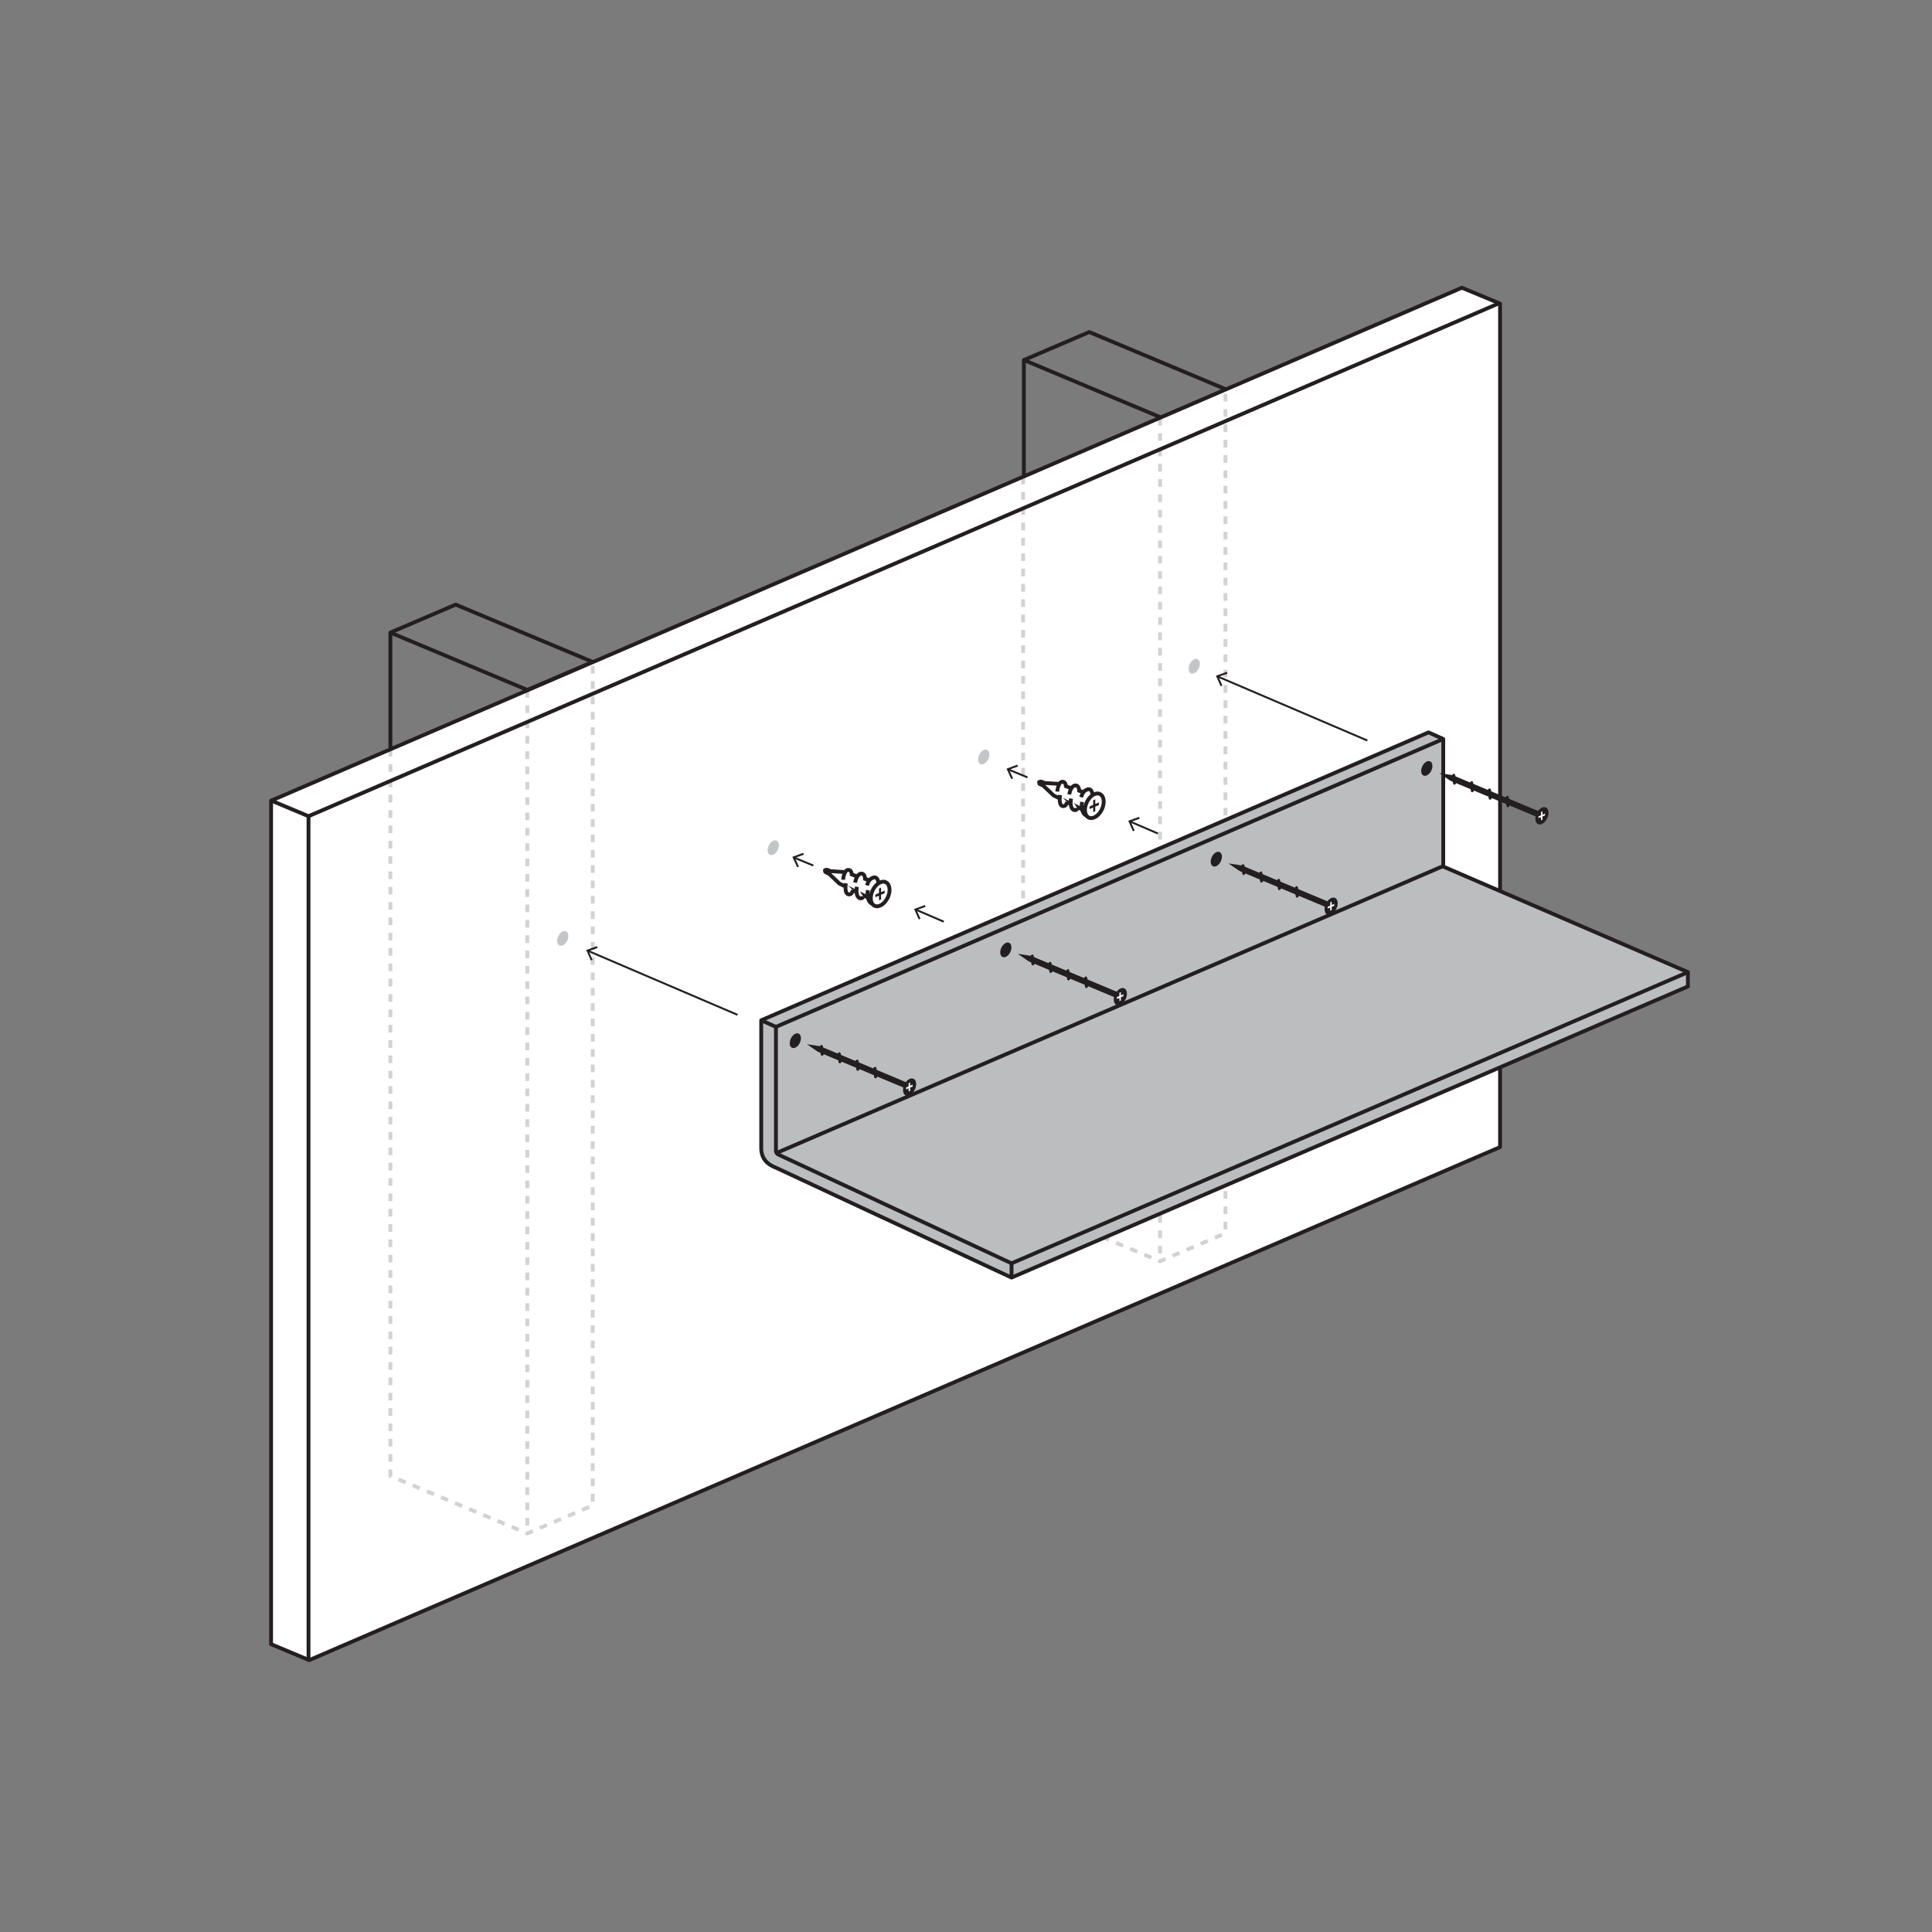
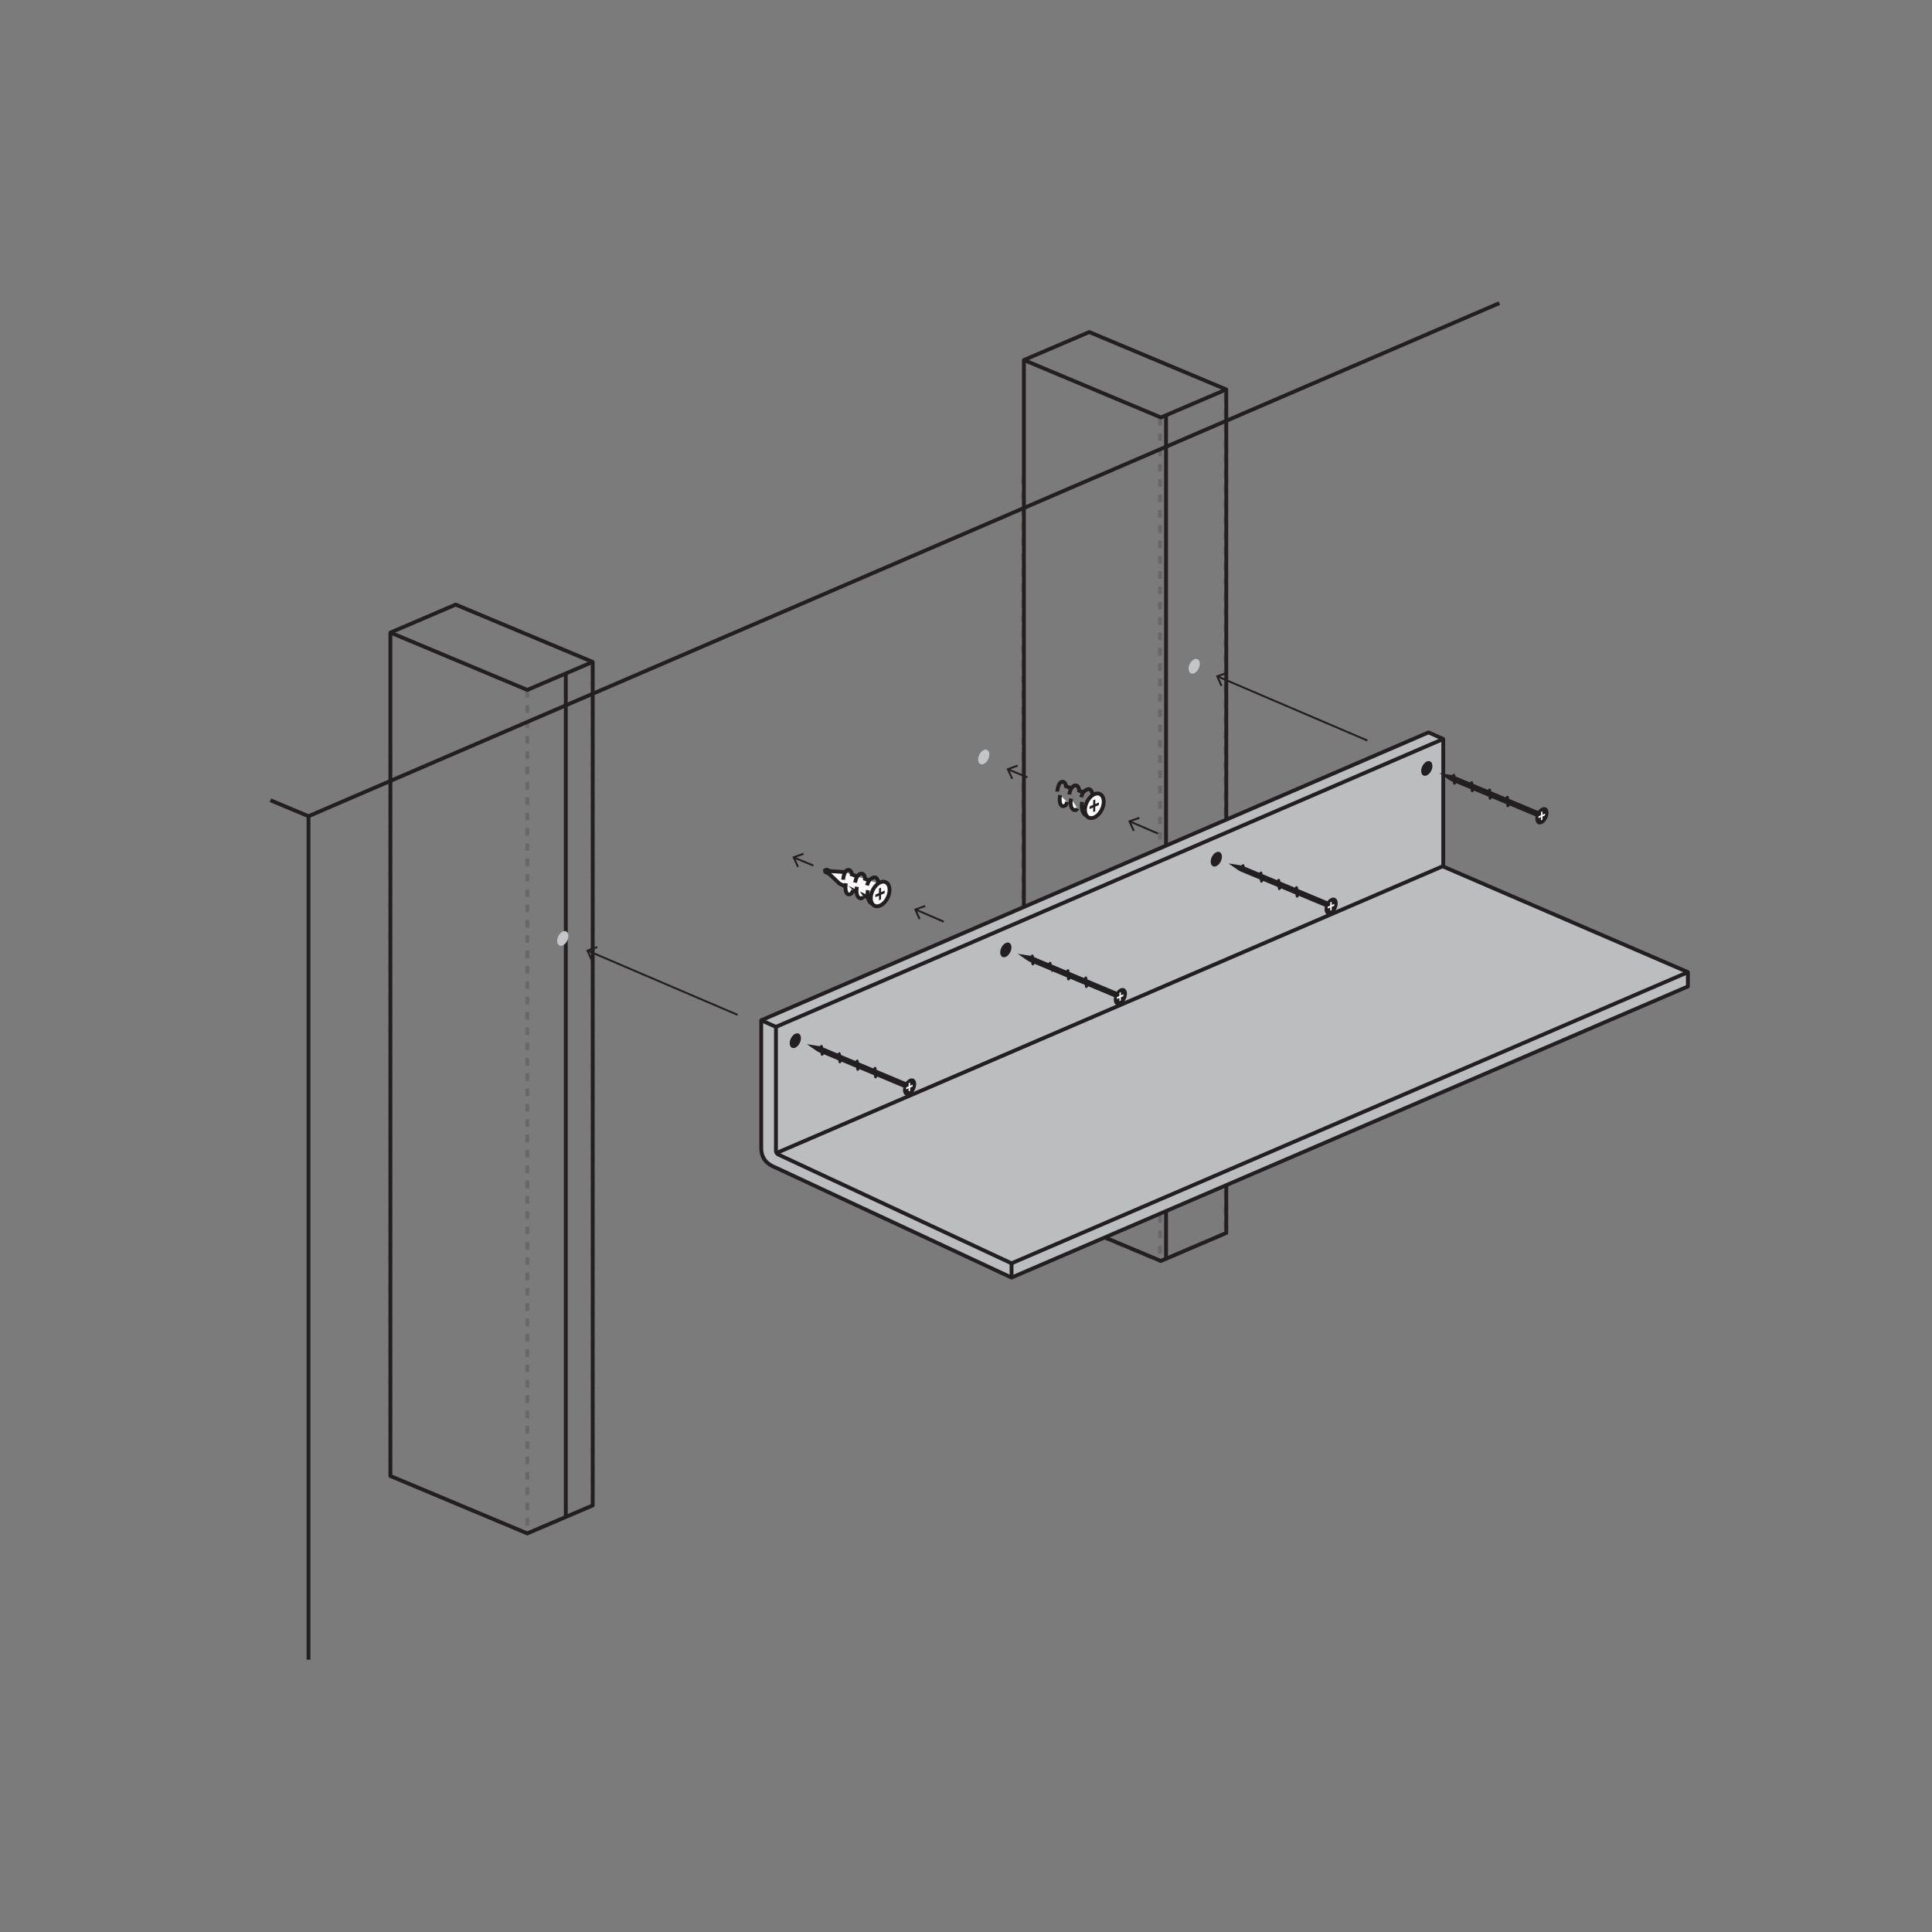
<svg xmlns="http://www.w3.org/2000/svg" version="1.1" id="Layer_1" x="0px" y="0px" viewBox="0 0 252 252" style="enable-background:new 0 0 252 252;" xml:space="preserve">
  <rect x="0" y="0" width="252" height="252" fill="#808080" stroke="none" />
  <style type="text/css">
	.st0{opacity:0.05;fill:#231F20;}
	.st1{fill:none;stroke:#231F20;stroke-width:0.5;stroke-linejoin:round;stroke-miterlimit:10;}
	.st2{fill:#FFFFFF;stroke:#231F20;stroke-width:0.5;stroke-linejoin:round;stroke-miterlimit:10;}
	.st3{opacity:0.2;fill:none;stroke:#231F20;stroke-width:0.5;stroke-linejoin:round;stroke-miterlimit:10;stroke-dasharray:1,1;}
	.st4{fill:none;stroke:#231F20;stroke-width:0.25;stroke-miterlimit:10;}
	.st5{fill:#231F20;}
	.st6{fill:#BBBDBF;stroke:#231F20;stroke-width:0.5;stroke-linejoin:round;stroke-miterlimit:10;}
	.st7{fill:#C4C5C7;}
	.st8{fill:#FFFFFF;}
</style>
  <rect x="0" y="0" class="st0" width="252" height="252" />
  <g>
    <g>
      <polygon class="st1" points="50.92,192.52 68.78,200.01 77.31,196.36 77.31,86.34 59.44,78.86 50.92,82.51   " />
      <polyline class="st1" points="77.31,86.34 68.78,89.99 50.92,82.51   " />
      <line class="st1" x1="73.8" y1="87.82" x2="73.8" y2="197.83" />
    </g>
    <g>
      <polygon class="st1" points="133.55,156.98 151.42,164.47 159.95,160.82 159.95,50.8 142.08,43.31 133.55,46.96   " />
      <polyline class="st1" points="159.95,50.8 151.42,54.45 133.55,46.96   " />
      <line class="st1" x1="152.09" y1="54" x2="152.09" y2="164.02" />
    </g>
    <g>
-       <polygon class="st2" points="35.36,214.46 40.33,216.54 195.66,149.62 195.66,39.6 190.68,37.53 35.36,104.44   " />
      <polyline class="st1" points="195.57,39.54 40.24,106.46 35.27,104.38   " />
      <line class="st1" x1="40.24" y1="106.46" x2="40.24" y2="216.48" />
    </g>
    <g>
      <polyline class="st3" points="50.92,97.67 50.92,192.52 68.78,200.01 77.31,196.36 77.31,86.34   " />
      <line class="st3" x1="68.78" y1="89.99" x2="68.78" y2="200.01" />
    </g>
    <g>
      <polyline class="st3" points="133.45,62.17 133.45,157.03 151.31,164.51 159.84,160.86 159.84,50.85   " />
      <line class="st3" x1="151.31" y1="54.5" x2="151.31" y2="164.51" />
    </g>
  </g>
  <g>
    <g>
      <g>
        <line class="st4" x1="178.35" y1="96.59" x2="158.85" y2="88.25" />
        <g>
          <polygon class="st5" points="160.02,87.63 160.1,87.87 158.94,88.28 159.44,89.41 159.21,89.51 158.6,88.14     " />
        </g>
      </g>
    </g>
    <g>
      <g>
        <line class="st4" x1="96.2" y1="132.37" x2="76.71" y2="124.03" />
        <g>
          <polygon class="st5" points="77.87,123.41 77.95,123.65 76.79,124.07 77.29,125.19 77.07,125.29 76.46,123.92     " />
        </g>
      </g>
    </g>
    <g>
      <g>
        <g>
          <line class="st4" x1="134.02" y1="101.4" x2="131.54" y2="100.37" />
          <g>
            <polygon class="st5" points="132.69,99.74 132.78,99.98 131.63,100.4 132.14,101.53 131.91,101.63 131.29,100.26      " />
          </g>
        </g>
      </g>
      <g>
        <g>
          <line class="st4" x1="151.03" y1="108.72" x2="147.41" y2="107.16" />
          <g>
            <polygon class="st5" points="148.57,106.55 148.66,106.79 147.5,107.2 148,108.33 147.77,108.43 147.16,107.06      " />
          </g>
        </g>
      </g>
      <g>
        <g>
-           <path class="st2" d="M138.02,102.24l-1.74-0.11l-0.51-0.19c-0.02-0.01-0.24,0.07-0.24,0.07l0.05,0.23l0.51,0.25l1.33,1.26      l4.46,2.17l0.77-2.13" />
          <g>
            <g>
              <path class="st2" d="M139.18,104.6c-0.06,0.23-0.13,0.44-0.28,0.5c-0.42,0.19-0.68-0.12-0.68-0.85c0-0.18,0.02-0.37,0.05-0.55        " />
              <path class="st1" d="M137.9,103.25c0.04-0.54,0.25-1.1,0.47-1.22c0.28-0.16,0.67-0.05,0.67,0.68" />
            </g>
            <g>
              <path class="st2" d="M140.54,105.45c-0.1,0.17-0.22,0.24-0.36,0.22c-0.31-0.04-0.52-0.36-0.53-0.91c0-0.03,0-0.06,0-0.09        c0-0.17,0.02-0.34,0.05-0.51" />
              <path class="st1" d="M139.46,103.62c0.12-0.61,0.35-0.99,0.62-1.12c0.32-0.16,0.69,0.02,0.69,0.75" />
            </g>
            <g>
              <path class="st2" d="M141.91,106.3c-0.38,0.26-0.82-0.42-0.82-1.15c0-0.18,0.02-0.37,0.05-0.55" />
              <path class="st1" d="M141.02,103.99c0.19-0.68,0.46-0.88,0.78-1.01c0.35-0.15,0.7,0.09,0.7,0.82" />
            </g>
          </g>
          <g>
            <ellipse transform="matrix(0.428 -0.904 0.904 0.428 -13.355 189.118)" class="st2" cx="142.7" cy="105.11" rx="1.7" ry="1.09" />
            <polygon class="st5" points="143.33,104.66 142.86,104.87 142.86,104.27 142.59,104.38 142.59,104.98 142.12,105.19        142.12,105.53 142.59,105.33 142.59,105.93 142.86,105.81 142.86,105.21 143.33,105.01      " />
          </g>
          <line class="st2" x1="139.68" y1="102.8" x2="138.87" y2="102.49" />
          <line class="st2" x1="141.47" y1="103.39" x2="140.57" y2="103.07" />
        </g>
      </g>
    </g>
    <g>
      <g>
        <g>
          <line class="st4" x1="106.09" y1="112.9" x2="103.6" y2="111.87" />
          <g>
            <polygon class="st5" points="104.76,111.24 104.85,111.48 103.69,111.9 104.2,113.03 103.98,113.13 103.35,111.76      " />
          </g>
        </g>
      </g>
      <g>
        <g>
          <line class="st4" x1="123.1" y1="120.22" x2="119.48" y2="118.66" />
          <g>
            <polygon class="st5" points="120.64,118.05 120.72,118.29 119.56,118.7 120.06,119.83 119.83,119.93 119.23,118.56      " />
          </g>
        </g>
      </g>
      <g>
        <g>
          <path class="st2" d="M110.09,113.74l-1.74-0.11l-0.51-0.19c-0.02-0.01-0.24,0.07-0.24,0.07l0.05,0.23l0.51,0.25l1.33,1.26      l4.46,2.17l0.77-2.13" />
          <g>
            <g>
              <path class="st2" d="M111.24,116.11c-0.06,0.23-0.13,0.44-0.28,0.5c-0.42,0.19-0.68-0.12-0.68-0.85        c0-0.18,0.02-0.37,0.05-0.55" />
              <path class="st1" d="M109.97,114.75c0.04-0.54,0.25-1.1,0.47-1.22c0.28-0.16,0.67-0.05,0.67,0.68" />
            </g>
            <g>
              <path class="st2" d="M112.61,116.96c-0.1,0.17-0.22,0.24-0.36,0.22c-0.31-0.04-0.52-0.36-0.53-0.91c0-0.03,0-0.06,0-0.09        c0-0.17,0.02-0.34,0.05-0.51" />
              <path class="st1" d="M111.53,115.12c0.12-0.61,0.35-0.99,0.62-1.12c0.32-0.16,0.69,0.02,0.69,0.75" />
            </g>
            <g>
              <path class="st2" d="M113.97,117.81c-0.38,0.26-0.82-0.42-0.82-1.15c0-0.18,0.02-0.37,0.05-0.55" />
              <path class="st1" d="M113.09,115.49c0.19-0.68,0.46-0.88,0.78-1.01c0.35-0.15,0.7,0.09,0.7,0.82" />
            </g>
          </g>
          <g>
            <ellipse transform="matrix(0.428 -0.904 0.904 0.428 -39.732 170.45)" class="st2" cx="114.77" cy="116.61" rx="1.7" ry="1.09" />
            <polygon class="st5" points="115.39,116.16 114.92,116.37 114.92,115.77 114.65,115.89 114.65,116.48 114.18,116.69        114.18,117.03 114.65,116.83 114.65,117.43 114.92,117.31 114.92,116.71 115.39,116.51      " />
          </g>
          <line class="st2" x1="111.74" y1="114.3" x2="110.93" y2="113.99" />
          <line class="st2" x1="113.54" y1="114.89" x2="112.64" y2="114.57" />
        </g>
      </g>
    </g>
    <g>
      <path class="st6" d="M188.25,113.03V96.39l-1.92-0.86l-87.04,37.55v16.64c0,1.4,0.77,2.15,1.92,2.59l30.73,14.33l88.22-37.97    v-1.87L188.25,113.03z" />
      <polyline class="st1" points="188.25,96.39 101.21,133.94 99.29,133.08   " />
      <path class="st1" d="M220.16,126.81l-88.22,37.97l-30.42-14.19c-0.16-0.1-0.31-0.21-0.31-0.46v-16.2" />
      <line class="st6" x1="131.94" y1="164.78" x2="131.94" y2="166.65" />
      <line class="st1" x1="188.39" y1="112.9" x2="101.33" y2="150.37" />
    </g>
    <g>
      <ellipse transform="matrix(0.428 -0.904 0.904 0.428 -68.651 136.353)" class="st7" cx="73.38" cy="122.4" rx="1.02" ry="0.65" />
-       <ellipse transform="matrix(0.428 -0.904 0.904 0.428 -42.251 154.398)" class="st7" cx="100.83" cy="110.57" rx="1.02" ry="0.65" />
      <ellipse transform="matrix(0.428 -0.904 0.904 0.428 -15.851 172.442)" class="st7" cx="128.28" cy="98.74" rx="1.02" ry="0.65" />
      <ellipse transform="matrix(0.428 -0.904 0.904 0.428 10.548 190.486)" class="st7" cx="155.73" cy="86.91" rx="1.02" ry="0.65" />
    </g>
    <g>
      <g>
        <ellipse transform="matrix(0.428 -0.904 0.904 0.428 -63.345 171.394)" class="st5" cx="103.7" cy="135.73" rx="1.02" ry="0.65" />
        <ellipse transform="matrix(0.428 -0.904 0.904 0.428 -36.946 189.438)" class="st5" cx="131.16" cy="123.9" rx="1.02" ry="0.65" />
        <ellipse transform="matrix(0.428 -0.904 0.904 0.428 -10.546 207.482)" class="st5" cx="158.61" cy="112.07" rx="1.02" ry="0.65" />
        <ellipse transform="matrix(0.428 -0.904 0.904 0.428 15.853 225.527)" class="st5" cx="186.06" cy="100.24" rx="1.02" ry="0.65" />
      </g>
      <g>
        <g>
          <path class="st5" d="M189.45,101.1L189.45,101.1c-0.01,0-0.03,0.01-0.04,0.01l0-0.01l-1.68-0.26l1.27,0.88l0.26,0.15l11.1,4.64      l0.31-0.71L189.45,101.1z" />
          <g>
            <ellipse transform="matrix(0.428 -0.904 0.904 0.428 18.856 242.636)" class="st5" cx="201.08" cy="106.42" rx="1.2" ry="0.76" />
            <polygon class="st8" points="201.52,106.11 201.19,106.26 201.19,105.83 201,105.92 201,106.34 200.67,106.48 200.67,106.72        201,106.58 201,107 201.19,106.92 201.19,106.5 201.52,106.36      " />
          </g>
          <g>
            <g>
              <path class="st5" d="M190.05,101.87c-0.05,0.2-0.15,0.38-0.25,0.45c-0.17,0.11-0.3-0.05-0.3-0.37c0-0.08,0.01-0.16,0.02-0.24" />
              <path class="st5" d="M189.26,101.5c0.05-0.24,0.15-0.46,0.28-0.54c0.17-0.11,0.3,0.05,0.3,0.37c0,0.11-0.02,0.23-0.04,0.34" />
            </g>
            <g>
              <path class="st5" d="M192.37,102.85c-0.05,0.2-0.15,0.38-0.25,0.45c-0.17,0.11-0.3-0.05-0.3-0.37c0-0.08,0.01-0.16,0.02-0.24" />
              <path class="st5" d="M191.59,102.46c0.05-0.24,0.15-0.46,0.28-0.54c0.17-0.11,0.3,0.05,0.3,0.37c0,0.11-0.02,0.23-0.04,0.34" />
            </g>
            <g>
              <path class="st5" d="M194.7,103.83c-0.05,0.2-0.15,0.38-0.25,0.45c-0.17,0.11-0.3-0.05-0.3-0.37c0-0.08,0.01-0.16,0.02-0.24" />
              <path class="st5" d="M193.92,103.41c0.05-0.24,0.15-0.46,0.28-0.54c0.17-0.11,0.3,0.05,0.3,0.37c0,0.11-0.02,0.23-0.04,0.34" />
            </g>
            <g>
              <path class="st5" d="M197.02,104.81c-0.05,0.2-0.15,0.38-0.25,0.45c-0.17,0.11-0.3-0.05-0.3-0.37c0-0.08,0.01-0.16,0.02-0.24" />
              <path class="st5" d="M196.25,104.37c0.05-0.24,0.15-0.46,0.28-0.54c0.17-0.11,0.3,0.05,0.3,0.37c0,0.11-0.02,0.23-0.04,0.34" />
            </g>
          </g>
        </g>
        <g>
          <path class="st5" d="M161.96,112.88L161.96,112.88c-0.01,0-0.03,0.01-0.04,0.01l0-0.01l-1.68-0.26l1.27,0.88l0.26,0.15      l11.1,4.64l0.31-0.71L161.96,112.88z" />
          <g>
            <ellipse transform="matrix(0.428 -0.904 0.904 0.428 -7.528 224.531)" class="st5" cx="173.58" cy="118.21" rx="1.2" ry="0.76" />
            <polygon class="st8" points="174.03,117.9 173.7,118.04 173.7,117.62 173.51,117.7 173.51,118.13 173.18,118.27 173.18,118.51        173.51,118.37 173.51,118.79 173.7,118.71 173.7,118.29 174.03,118.14      " />
          </g>
          <g>
            <g>
-               <path class="st5" d="M162.56,113.65c-0.05,0.2-0.15,0.38-0.25,0.45c-0.17,0.11-0.3-0.05-0.3-0.37c0-0.08,0.01-0.16,0.02-0.24" />
              <path class="st5" d="M161.77,113.29c0.05-0.24,0.15-0.46,0.28-0.54c0.17-0.11,0.3,0.05,0.3,0.37c0,0.11-0.02,0.23-0.04,0.34" />
            </g>
            <g>
              <path class="st5" d="M164.88,114.64c-0.05,0.2-0.15,0.38-0.25,0.45c-0.17,0.11-0.3-0.05-0.3-0.37c0-0.08,0.01-0.16,0.02-0.24" />
              <path class="st5" d="M164.1,114.25c0.05-0.24,0.15-0.46,0.28-0.54c0.17-0.11,0.3,0.05,0.3,0.37c0,0.11-0.02,0.23-0.04,0.34" />
            </g>
            <g>
              <path class="st5" d="M167.21,115.62c-0.05,0.2-0.15,0.38-0.25,0.45c-0.17,0.11-0.3-0.05-0.3-0.37c0-0.08,0.01-0.16,0.02-0.24" />
              <path class="st5" d="M166.42,115.2c0.05-0.24,0.15-0.46,0.28-0.54c0.17-0.11,0.3,0.05,0.3,0.37c0,0.11-0.02,0.23-0.04,0.34" />
            </g>
            <g>
              <path class="st5" d="M169.53,116.6c-0.05,0.2-0.15,0.38-0.25,0.45c-0.17,0.11-0.3-0.05-0.3-0.37c0-0.08,0.01-0.16,0.02-0.24" />
              <path class="st5" d="M168.75,116.16c0.05-0.24,0.15-0.46,0.28-0.54c0.17-0.11,0.3,0.05,0.3,0.37c0,0.11-0.02,0.23-0.04,0.34" />
            </g>
          </g>
        </g>
        <g>
          <path class="st5" d="M134.47,124.67L134.47,124.67c-0.01,0-0.03,0.01-0.04,0.01l0-0.01l-1.68-0.26l1.27,0.88l0.26,0.15      l11.1,4.64l0.31-0.71L134.47,124.67z" />
          <g>
            <ellipse transform="matrix(0.428 -0.904 0.904 0.428 -33.913 206.426)" class="st5" cx="146.09" cy="130" rx="1.2" ry="0.76" />
            <polygon class="st8" points="146.53,129.69 146.2,129.83 146.2,129.41 146.01,129.49 146.01,129.91 145.68,130.06        145.68,130.3 146.01,130.16 146.01,130.58 146.2,130.49 146.2,130.07 146.53,129.93      " />
          </g>
          <g>
            <g>
              <path class="st5" d="M135.06,125.44c-0.05,0.2-0.15,0.38-0.25,0.45c-0.17,0.11-0.3-0.05-0.3-0.37c0-0.08,0.01-0.16,0.02-0.24" />
              <path class="st5" d="M134.28,125.08c0.05-0.24,0.15-0.46,0.28-0.54c0.17-0.11,0.3,0.05,0.3,0.37c0,0.11-0.02,0.23-0.04,0.34" />
            </g>
            <g>
-               <path class="st5" d="M137.39,126.42c-0.05,0.2-0.15,0.38-0.25,0.45c-0.17,0.11-0.3-0.05-0.3-0.37c0-0.08,0.01-0.16,0.02-0.24" />
+               <path class="st5" d="M137.39,126.42c-0.05,0.2-0.15,0.38-0.25,0.45c0-0.08,0.01-0.16,0.02-0.24" />
              <path class="st5" d="M136.6,126.03c0.05-0.24,0.15-0.46,0.28-0.54c0.17-0.11,0.3,0.05,0.3,0.37c0,0.11-0.02,0.23-0.04,0.34" />
            </g>
            <g>
              <path class="st5" d="M139.71,127.4c-0.05,0.2-0.15,0.38-0.25,0.45c-0.17,0.11-0.3-0.05-0.3-0.37c0-0.08,0.01-0.16,0.02-0.24" />
              <path class="st5" d="M138.93,126.99c0.05-0.24,0.15-0.46,0.28-0.54c0.17-0.11,0.3,0.05,0.3,0.37c0,0.11-0.02,0.23-0.04,0.34" />
            </g>
            <g>
              <path class="st5" d="M142.04,128.39c-0.05,0.2-0.15,0.38-0.25,0.45c-0.17,0.11-0.3-0.05-0.3-0.37c0-0.08,0.01-0.16,0.02-0.24" />
              <path class="st5" d="M141.26,127.94c0.05-0.24,0.15-0.46,0.28-0.54c0.17-0.11,0.3,0.05,0.3,0.37c0,0.11-0.02,0.23-0.04,0.34" />
            </g>
          </g>
        </g>
        <g>
          <path class="st5" d="M106.97,136.46L106.97,136.46c-0.01,0-0.03,0.01-0.04,0.01l0-0.01l-1.68-0.26l1.27,0.88l0.26,0.15      l11.1,4.64l0.31-0.71L106.97,136.46z" />
          <g>
            <ellipse transform="matrix(0.428 -0.904 0.904 0.428 -60.297 188.321)" class="st5" cx="118.6" cy="141.79" rx="1.2" ry="0.76" />
            <polygon class="st8" points="119.04,141.48 118.71,141.62 118.71,141.2 118.52,141.28 118.52,141.7 118.19,141.84        118.19,142.09 118.52,141.94 118.52,142.36 118.71,142.28 118.71,141.86 119.04,141.72      " />
          </g>
          <g>
            <g>
              <path class="st5" d="M107.57,137.23c-0.05,0.2-0.15,0.38-0.25,0.45c-0.17,0.11-0.3-0.05-0.3-0.37c0-0.08,0.01-0.16,0.02-0.24" />
              <path class="st5" d="M106.78,136.87c0.05-0.24,0.15-0.46,0.28-0.54c0.17-0.11,0.3,0.05,0.3,0.37c0,0.11-0.02,0.23-0.04,0.34" />
            </g>
            <g>
              <path class="st5" d="M109.89,138.21c-0.05,0.2-0.15,0.38-0.25,0.45c-0.17,0.11-0.3-0.05-0.3-0.37c0-0.08,0.01-0.16,0.02-0.24" />
              <path class="st5" d="M109.11,137.82c0.05-0.24,0.15-0.46,0.28-0.54c0.17-0.11,0.3,0.05,0.3,0.37c0,0.11-0.02,0.23-0.04,0.34" />
            </g>
            <g>
              <path class="st5" d="M112.22,139.19c-0.05,0.2-0.15,0.38-0.25,0.45c-0.17,0.11-0.3-0.05-0.3-0.37c0-0.08,0.01-0.16,0.02-0.24" />
              <path class="st5" d="M111.44,138.78c0.05-0.24,0.15-0.46,0.28-0.54c0.17-0.11,0.3,0.05,0.3,0.37c0,0.11-0.02,0.23-0.04,0.34" />
            </g>
            <g>
              <path class="st5" d="M114.54,140.17c-0.05,0.2-0.15,0.38-0.25,0.45c-0.17,0.11-0.3-0.05-0.3-0.37c0-0.08,0.01-0.16,0.02-0.24" />
              <path class="st5" d="M113.77,139.73c0.05-0.24,0.15-0.46,0.28-0.54c0.17-0.11,0.3,0.05,0.3,0.37c0,0.11-0.02,0.23-0.04,0.34" />
            </g>
          </g>
        </g>
      </g>
    </g>
  </g>
</svg>